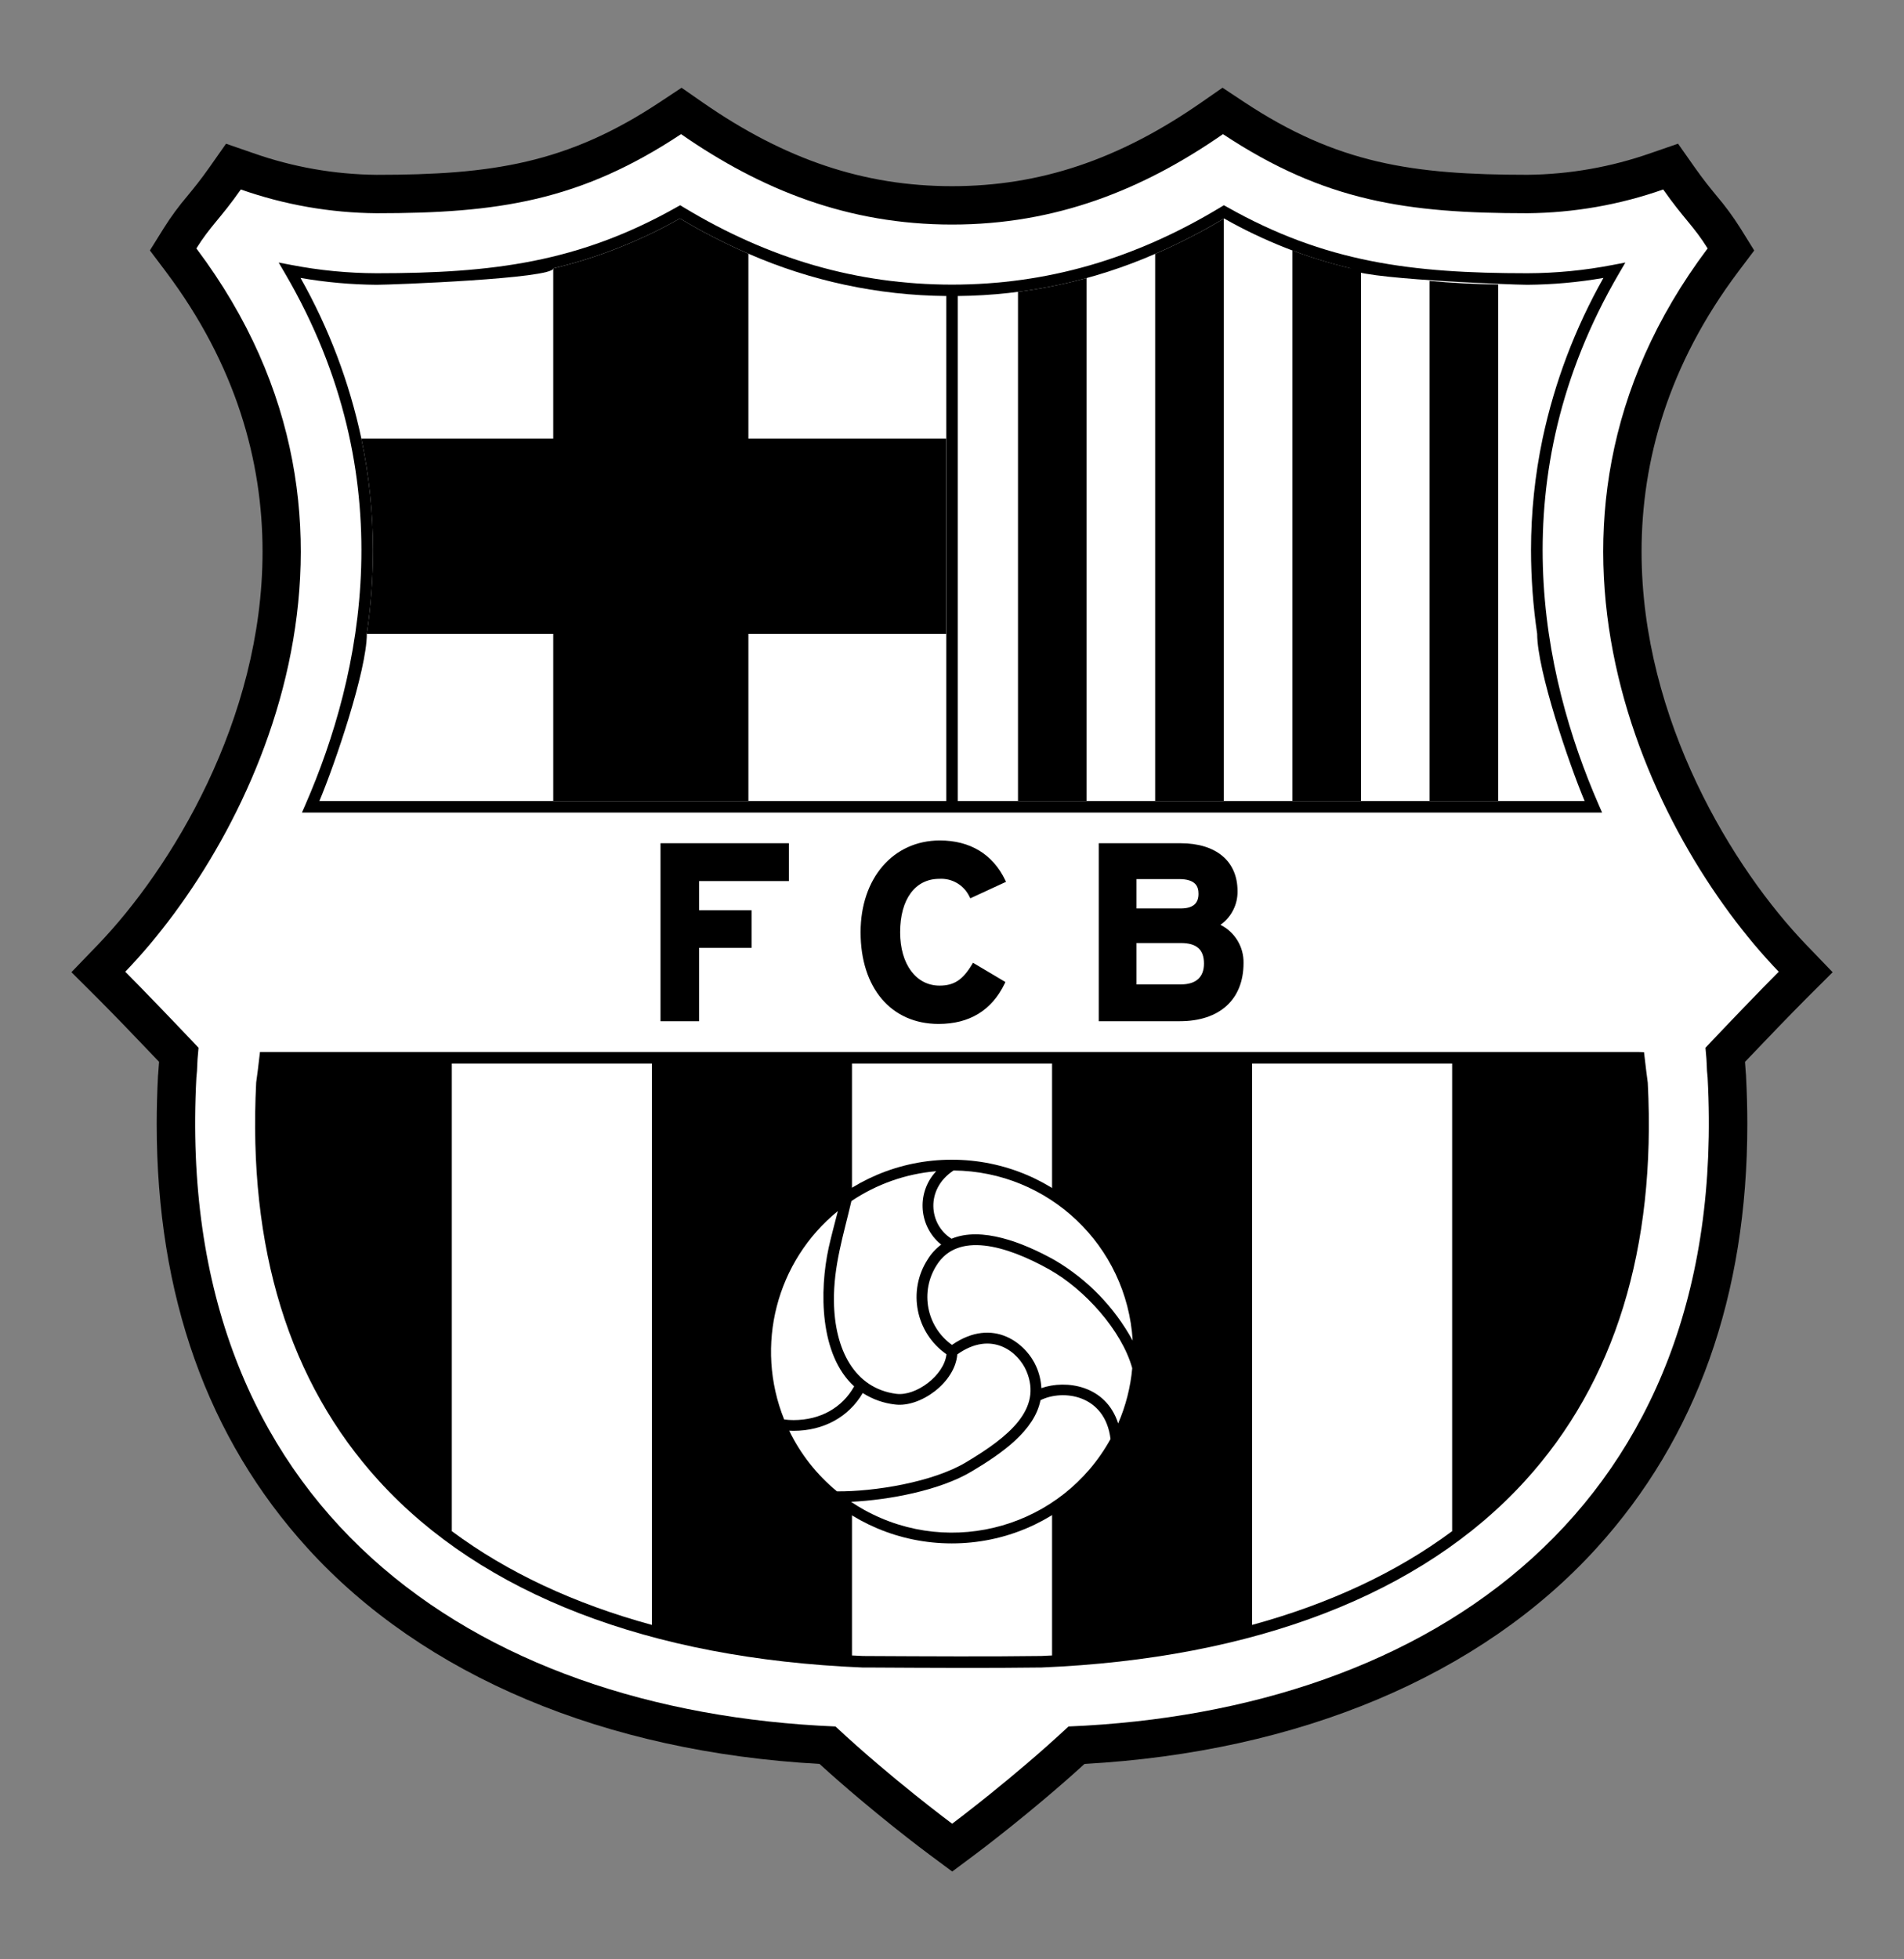
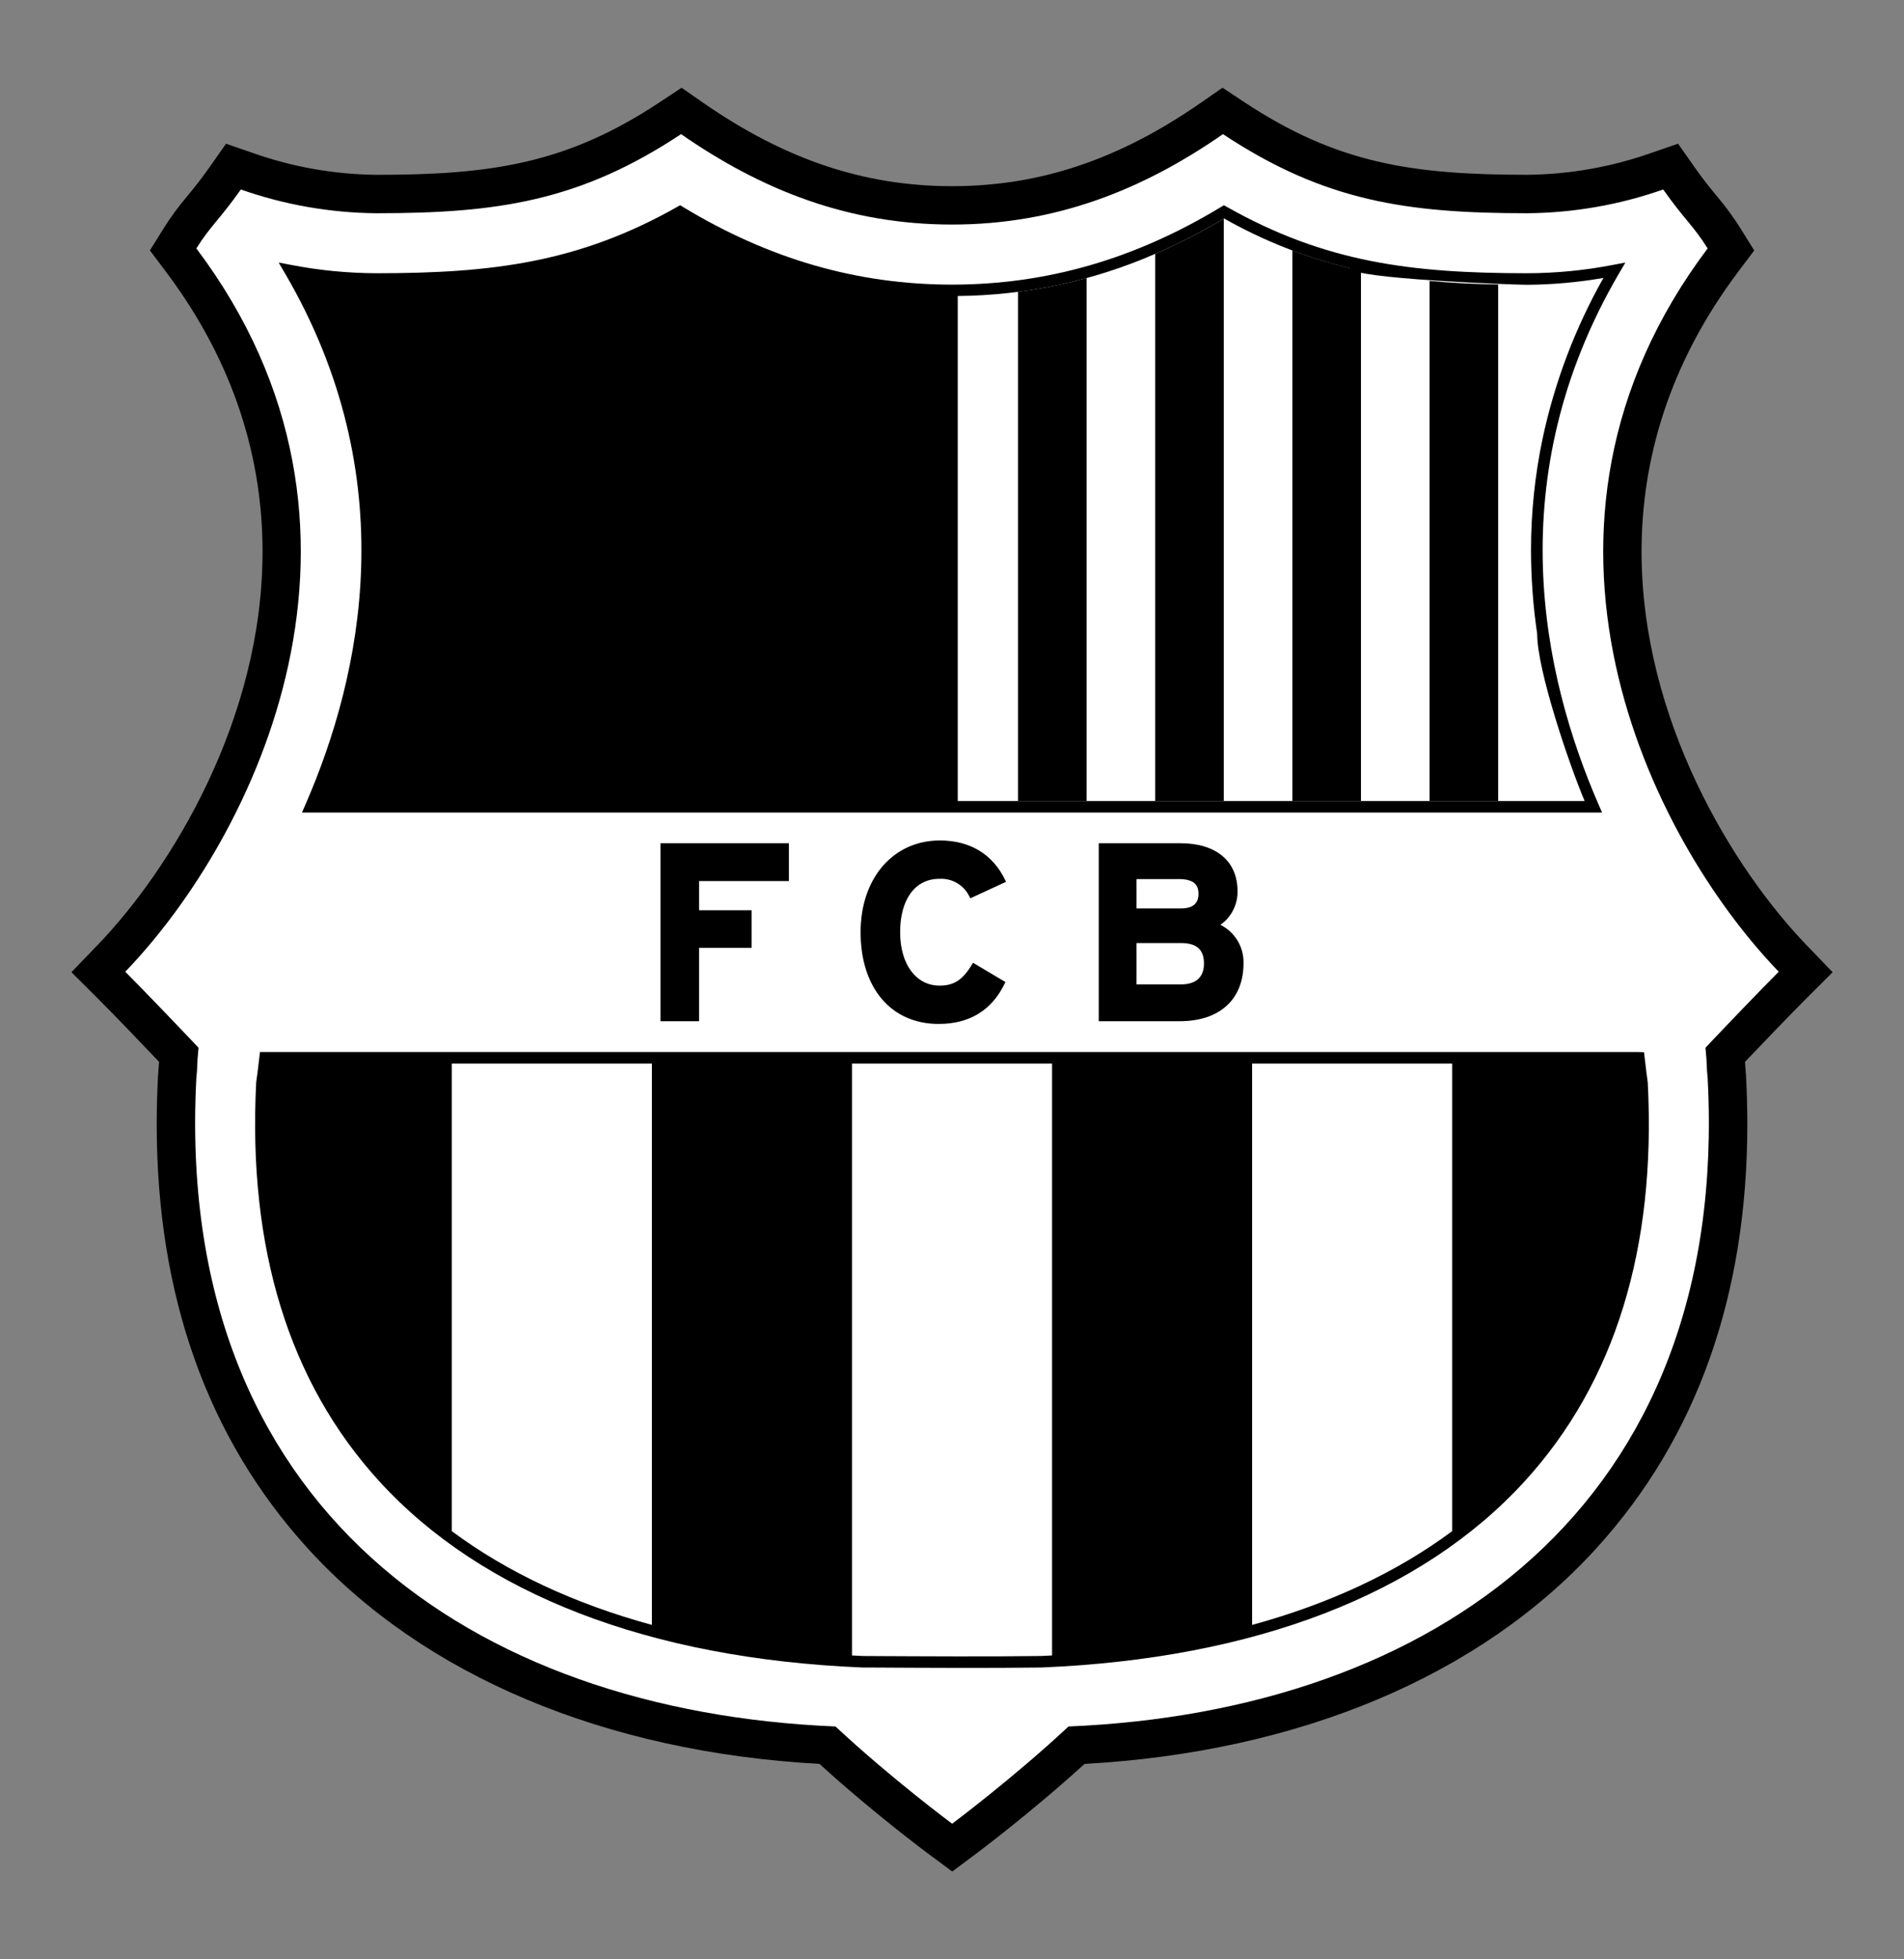
<svg xmlns="http://www.w3.org/2000/svg" version="1.1" id="katman_1" x="0px" y="0px" viewBox="0 0 466.67 480" style="enable-background:new 0 0 466.67 480;" xml:space="preserve">
  <rect x="0" y="0" width="466.67" height="480" fill="#808080" stroke="none" />
  <style type="text/css"> .st0{fill-rule:evenodd;clip-rule:evenodd;} .st1{fill-rule:evenodd;clip-rule:evenodd;fill:#FFFFFF;} .st2{fill:none;} </style>
  <path class="st0" d="M294.38,25.14c-20.12,13.97-39.52,20.47-61.04,20.47c-21.53,0-40.93-6.51-61.05-20.47l-5.24-3.64l-5.32,3.52 c-22.74,15.06-41.22,17.81-69.42,17.81c-10.3-0.1-20.51-1.89-30.22-5.31l-6.69-2.31l-4.07,5.79c-2.17,3.08-3.78,5.04-5.33,6.93 c-2.14,2.51-4.1,5.16-5.85,7.95l-3.41,5.47l3.88,5.15c17.23,22.9,23.73,46.46,23.73,68.63c0,41.35-22.61,77.9-40.42,96.38 l-6.42,6.66l6.55,6.53c3.51,3.5,9.76,9.99,14.93,15.43c-0.02,0.21-0.21,2.85-0.21,2.85l-0.05,0.52c-0.21,4.02-0.32,7.98-0.32,11.87 c0,41.99,12.41,76.91,36.98,103.92c28.44,31.27,72.91,49.93,125.47,52.84c13.05,11.89,26.31,21.75,26.91,22.19l5.62,4.17l5.61-4.18 c0.59-0.44,13.78-10.3,26.82-22.18c52.56-2.91,97.03-21.57,125.47-52.84c24.57-27.01,36.98-61.92,36.98-103.91 c0-3.9-0.11-7.85-0.32-11.87l0-0.09l-0.05-0.52c0,0-0.18-2.55-0.2-2.76c4.79-5.03,11.24-11.74,14.93-15.43l6.55-6.53l-6.41-6.66 c-17.81-18.48-40.42-55.03-40.42-96.38c0-22.17,6.5-45.73,23.73-68.63l3.88-5.15l-3.4-5.47c-1.76-2.79-3.72-5.45-5.86-7.96 c-1.55-1.89-3.16-3.85-5.33-6.93l-4.08-5.8l-6.69,2.31c-9.72,3.41-19.93,5.21-30.22,5.31c-28.2,0-46.67-2.76-69.42-17.81l-5.32-3.52 L294.38,25.14z" />
  <path class="st1" d="M233.37,446.78c0,0-15.02-11.14-28.59-23.82c-88.79-3.68-162.26-53.47-156.65-158.94 c0.33-2.78,0.05-2.59,0.53-7.34c-5.09-5.39-13.52-14.17-17.96-18.62c31.85-33.05,69.01-108.65,17.43-177.2 c3.39-5.45,5.85-7.26,10.9-14.44c10.7,3.76,21.95,5.73,33.29,5.82c29.58,0,49.78-2.94,74.61-19.38 c19.63,13.63,40.92,22.15,66.41,22.15c25.49,0,46.78-8.53,66.41-22.15c24.83,16.44,45.03,19.38,74.61,19.38 c11.34-0.1,22.59-2.06,33.29-5.82c5.05,7.18,7.5,8.99,10.89,14.44c-51.58,68.55-14.42,144.15,17.43,177.2 c-4.45,4.44-12.88,13.23-17.96,18.62c0.48,4.75,0.2,4.56,0.53,7.34c5.61,105.47-67.86,155.26-156.65,158.94 C248.32,435.63,233.37,446.78,233.37,446.78L233.37,446.78z" />
  <path class="st0" d="M64.97,257.73h-1.25l-0.54,4.54l-0.39,2.92c-2.07,40.63,8.06,73.45,30.1,97.62 c25.28,27.73,66.24,43.53,118.46,45.7c0.05,0,0.88,0,0.88,0c15.67,0.09,30.46,0.17,43.05,0c52.25-2.16,93.21-17.96,118.49-45.7 c22.04-24.18,32.17-57,30.1-97.55c0-0.08-0.39-3.01-0.39-3.01l-0.53-4.47l-1.26-0.05H64.97z" />
  <path class="st0" d="M289.45,241.16c0,0-10.05,0-10.89,0v-10.13h10.89c3.85,0,5.64,1.6,5.64,5.03 C295.09,239.4,293.14,241.16,289.45,241.16L289.45,241.16z M192.9,206.58h-31.01v43.6h9.45V232.2c0.85,0,12.87,0,12.87,0v-9.21 c0,0-12.02,0-12.87,0v-7.14c0.87,0,22.02,0,22.02,0v-9.27L192.9,206.58z M210.93,228.38c0,13.65,7.5,22.47,19.12,22.47 c7.57,0,13.02-3.33,16.2-9.89l0.18-0.38l-7.95-4.72l-0.23,0.39c-2.26,3.79-4.42,5.21-7.96,5.21c-5.78,0-9.67-5.26-9.67-13.08 c0-8.07,3.68-13.08,9.61-13.08c3.13-0.19,6.06,1.55,7.4,4.39l0.2,0.38l8.75-4.04l-0.2-0.42c-3.07-6.35-8.61-9.71-16.03-9.71 C218.91,205.91,210.93,215.15,210.93,228.38L210.93,228.38z M278.56,215.36c0.83,0,10.4,0,10.4,0c4.24,0,4.79,1.94,4.79,3.63 c0,2.4-1.43,3.57-4.36,3.57h-10.83L278.56,215.36L278.56,215.36z M299.13,226.57c2.68-1.89,4.25-4.98,4.19-8.25 c0-7.35-5.23-11.74-13.99-11.74H269.3v43.6h19.85c9.79,0,15.64-5.32,15.64-14.24C304.88,231.99,302.67,228.33,299.13,226.57 L299.13,226.57z" />
  <path class="st0" d="M299.26,50.71c-21.12,12.78-42.69,19-65.93,19.02c-23.23-0.02-44.8-6.24-65.92-19.02l-0.7-0.43l-0.72,0.4 c-24.06,13.6-45.24,16.26-73.68,16.26c-7.03-0.02-14.05-0.7-20.96-2.04l-3.05-0.58l1.57,2.68c29.22,50,18.85,98.34,5,130.09 l-0.86,1.97h318.66l-0.86-1.97c-13.84-31.75-24.22-80.09,5-130.09l1.57-2.68l-3.05,0.58c-6.91,1.34-13.92,2.02-20.96,2.04 c-28.44,0-49.61-2.66-73.68-16.26l-0.72-0.4L299.26,50.71z" />
-   <path class="st1" d="M231.92,72.52c-16.7-0.15-33.19-3.68-48.49-10.37c-5.78-2.51-11.38-5.39-16.78-8.63 c-9.73,5.51-20.18,9.63-31.05,12.23c0,2.51-39.61,4.02-43.29,4.02c-6.25-0.05-12.49-0.61-18.65-1.68 c6.94,12.29,11.97,25.56,14.91,39.36c1.89,8.99,2.84,18.15,2.85,27.33c-0.01,6.86-0.51,13.71-1.51,20.5 c0,8.99-7.88,32.08-11.63,40.96h153.66V72.52z" />
  <path class="st1" d="M234.74,72.52c16.7-0.15,33.19-3.68,48.49-10.37c5.78-2.51,11.38-5.39,16.78-8.63 c9.73,5.51,20.18,9.63,31.05,12.23c0,2.51,39.61,4.02,43.29,4.02c6.25-0.05,12.49-0.61,18.65-1.68 c-6.94,12.29-11.97,25.56-14.91,39.36c-1.89,8.99-2.84,18.15-2.84,27.33c0.01,6.86,0.51,13.71,1.51,20.5 c0,8.99,7.88,32.08,11.63,40.96H234.74V72.52z" />
  <path class="st0" d="M183.43,107.45v-45.3c-5.78-2.51-11.38-5.39-16.78-8.63c-9.73,5.51-20.18,9.63-31.05,12.23v41.7H88.56 c1.89,8.99,2.84,18.15,2.85,27.33c-0.01,6.86-0.51,13.71-1.51,20.5c17.42,0,44.99,0,45.7,0v40.96h47.83v-40.96 c0.48,0,23.66,0,48.49,0v-47.83H183.43z" />
  <path class="st0" d="M350.39,68.82v127.42h16.81V69.7C361.35,69.59,355.77,69.32,350.39,68.82L350.39,68.82z M249.51,71.49v124.76 h16.81V68.12C260.8,69.63,255.18,70.76,249.51,71.49z M283.13,62.19v134.05h16.82V53.56C294.54,56.8,288.92,59.69,283.13,62.19 C283.13,62.19,283.13,62.19,283.13,62.19z M316.76,61.35v134.9h16.81V66.3C327.86,65.07,322.24,63.42,316.76,61.35L316.76,61.35z" />
  <path class="st0" d="M66.22,260.55c-0.12,1.01-0.26,2.15-0.26,2.15c0,0-0.35,2.7-0.36,2.7c-0.17,3.39-0.26,6.72-0.26,9.99 c0,35.19,9.95,63.92,29.63,85.51c4.79,5.23,10.07,9.99,15.77,14.2c13.57,10.09,30.05,17.79,49.04,22.97 c16.03,4.25,32.47,6.75,49.04,7.47c0.86,0.05,1.73,0.1,2.6,0.13l0.83,0.01c15.65,0.08,30.44,0.16,42.96-0.01 c0.89-0.04,1.77-0.08,2.65-0.13c16.57-0.72,33-3.23,49.03-7.48c18.99-5.19,35.47-12.89,49.03-22.97c5.7-4.21,10.98-8.97,15.77-14.2 c19.69-21.6,29.64-50.33,29.64-85.48c0-3.26-0.09-6.58-0.26-9.95v0l-0.36-2.8c0,0-0.14-1.13-0.26-2.14L66.22,260.55z" />
  <path class="st1" d="M306.89,260.55v137.53c18.99-5.19,35.47-12.89,49.03-22.97V260.55H306.89z M159.78,260.55h-49.04v114.56 c13.57,10.09,30.05,17.79,49.04,22.97L159.78,260.55L159.78,260.55z M208.82,405.56c0.86,0.05,1.73,0.1,2.6,0.13l0.83,0.01 c15.65,0.08,30.44,0.16,42.96-0.01c0.89-0.04,1.77-0.08,2.65-0.13V260.55h-49.04L208.82,405.56z" />
-   <circle cx="233.29" cy="331.11" r="47" />
-   <path class="st1" d="M205.14,365.36c9.25,0.07,23.48-2.25,31.63-7.12c10.54-6.29,18.72-13,14.83-22.3 c-1.96-4.7-8.5-10.14-16.97-4.14c-0.54,6.94-9.11,13.07-15.26,12.28c-2.82-0.32-5.52-1.28-7.91-2.81 c-3.46,5.91-9.65,9.26-16.96,9.26c-0.36,0-0.72-0.01-1.07-0.03C196.22,356.24,200.21,361.3,205.14,365.36L205.14,365.36 L205.14,365.36z M255.02,343.03L255.02,343.03c5.44-2.73,15.84-1.44,17.17,9.5c-11.84,21.46-38.84,29.25-60.3,17.41 c-1.13-0.62-2.23-1.3-3.31-2.02c9.37-0.44,21.82-2.81,29.54-7.42C245.61,356.04,253.56,350.47,255.02,343.03z M277.51,335.19 L277.51,335.19c-0.42,4.67-1.59,9.23-3.45,13.53c-3.01-9.4-12.8-10.76-18.82-8.65c-0.09-1.78-0.5-3.52-1.2-5.15 c-2.36-5.63-10.5-12.49-20.71-5.44c-6.26-4.47-7.91-13.08-3.74-19.55c5.15-8.17,16.88-4.92,27.59,1.07 C265.88,315.87,274.98,326.01,277.51,335.19L277.51,335.19z M233.22,303.47L233.22,303.47c-5.55-3.45-6.5-12.12,0.5-16.72 c23.31,0.2,42.49,18.41,43.9,41.68c-4.48-8.19-11.09-15.01-19.14-19.73C250.73,304.38,240.56,300.42,233.22,303.47z M231.98,331.77 L231.98,331.77c-0.56,5.21-7.48,10.31-12.28,9.7c-10.28-1.32-15.14-10.87-15.3-22.59c-0.13-8.7,2.34-16.31,4.28-24.64 c6.2-4.16,13.35-6.68,20.78-7.31c-4.65,4.95-4.41,12.74,0.54,17.39c0.22,0.21,0.45,0.4,0.68,0.59c-1.32,0.99-2.45,2.22-3.31,3.63 C222.39,316.25,224.44,326.53,231.98,331.77z M209.35,339.64L209.35,339.64c-2.91,5.22-8.28,8.26-14.85,8.26 c-0.77,0-1.54-0.05-2.3-0.15c-7.28-18.06-1.95-38.77,13.16-51.06c-0.82,3.25-1.62,6.11-2.26,9.02 C200.82,316.15,200.84,331.89,209.35,339.64L209.35,339.64z" />
  <rect y="0" class="st2" width="466.67" height="480" />
</svg>